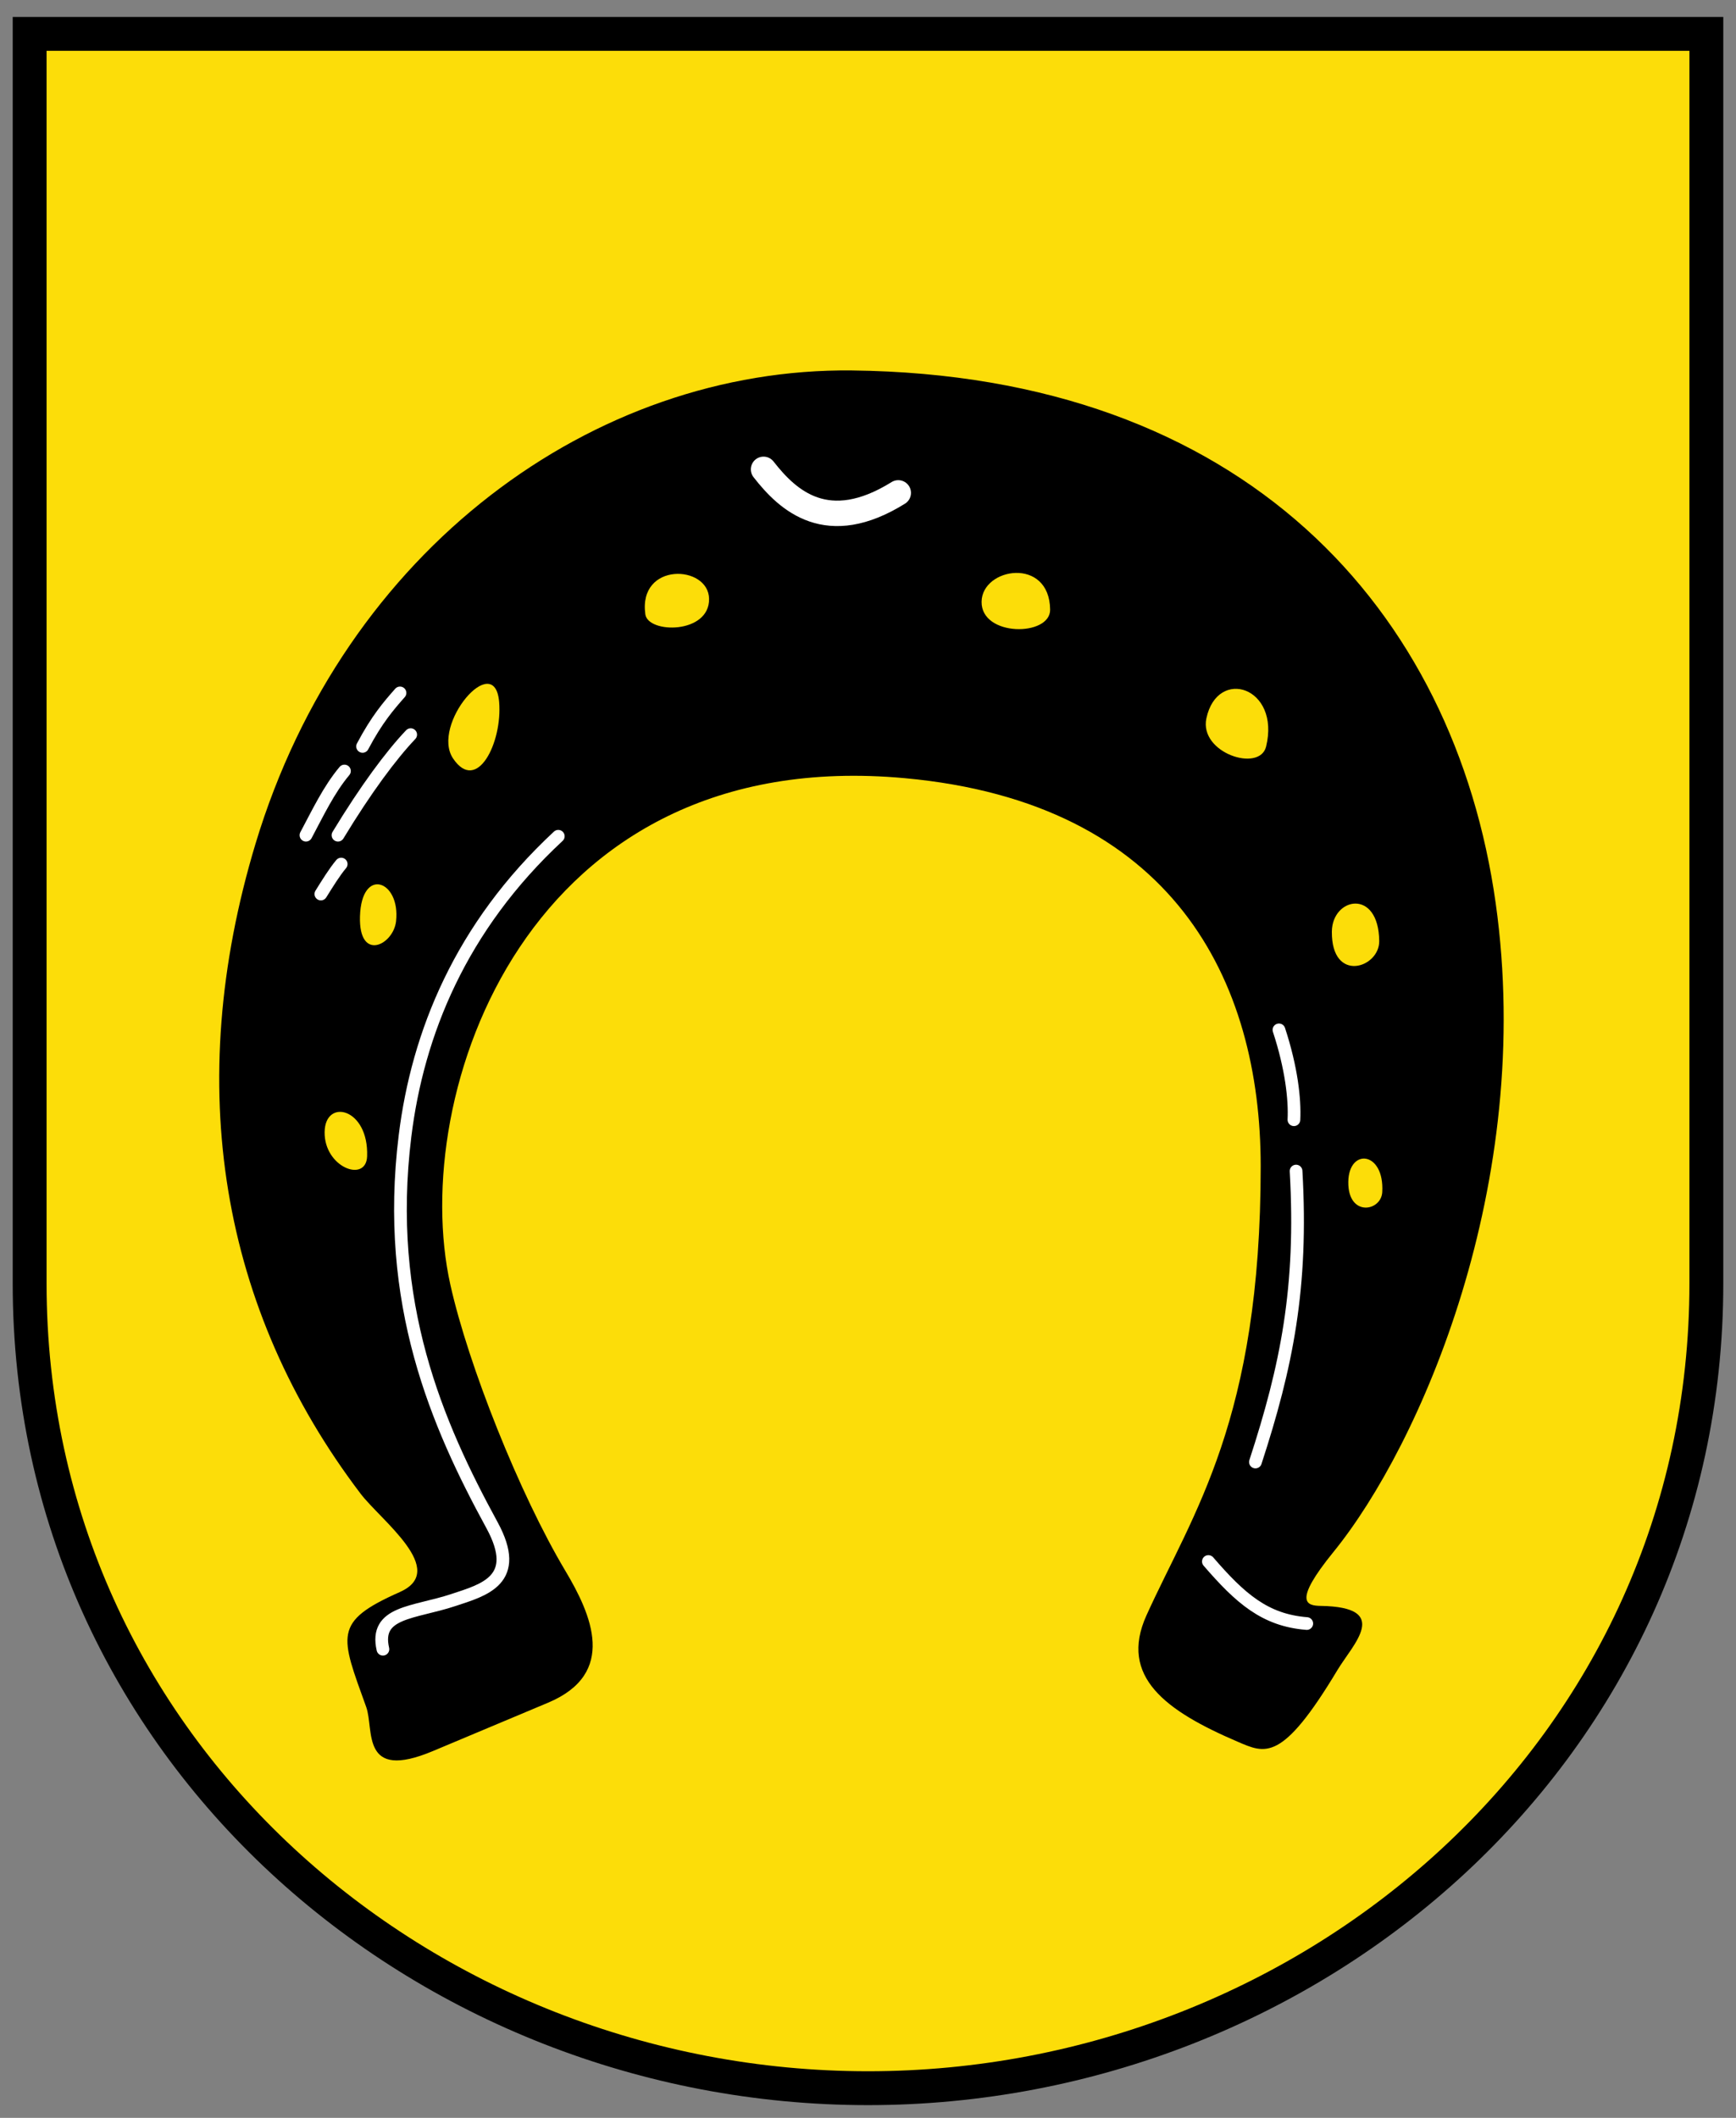
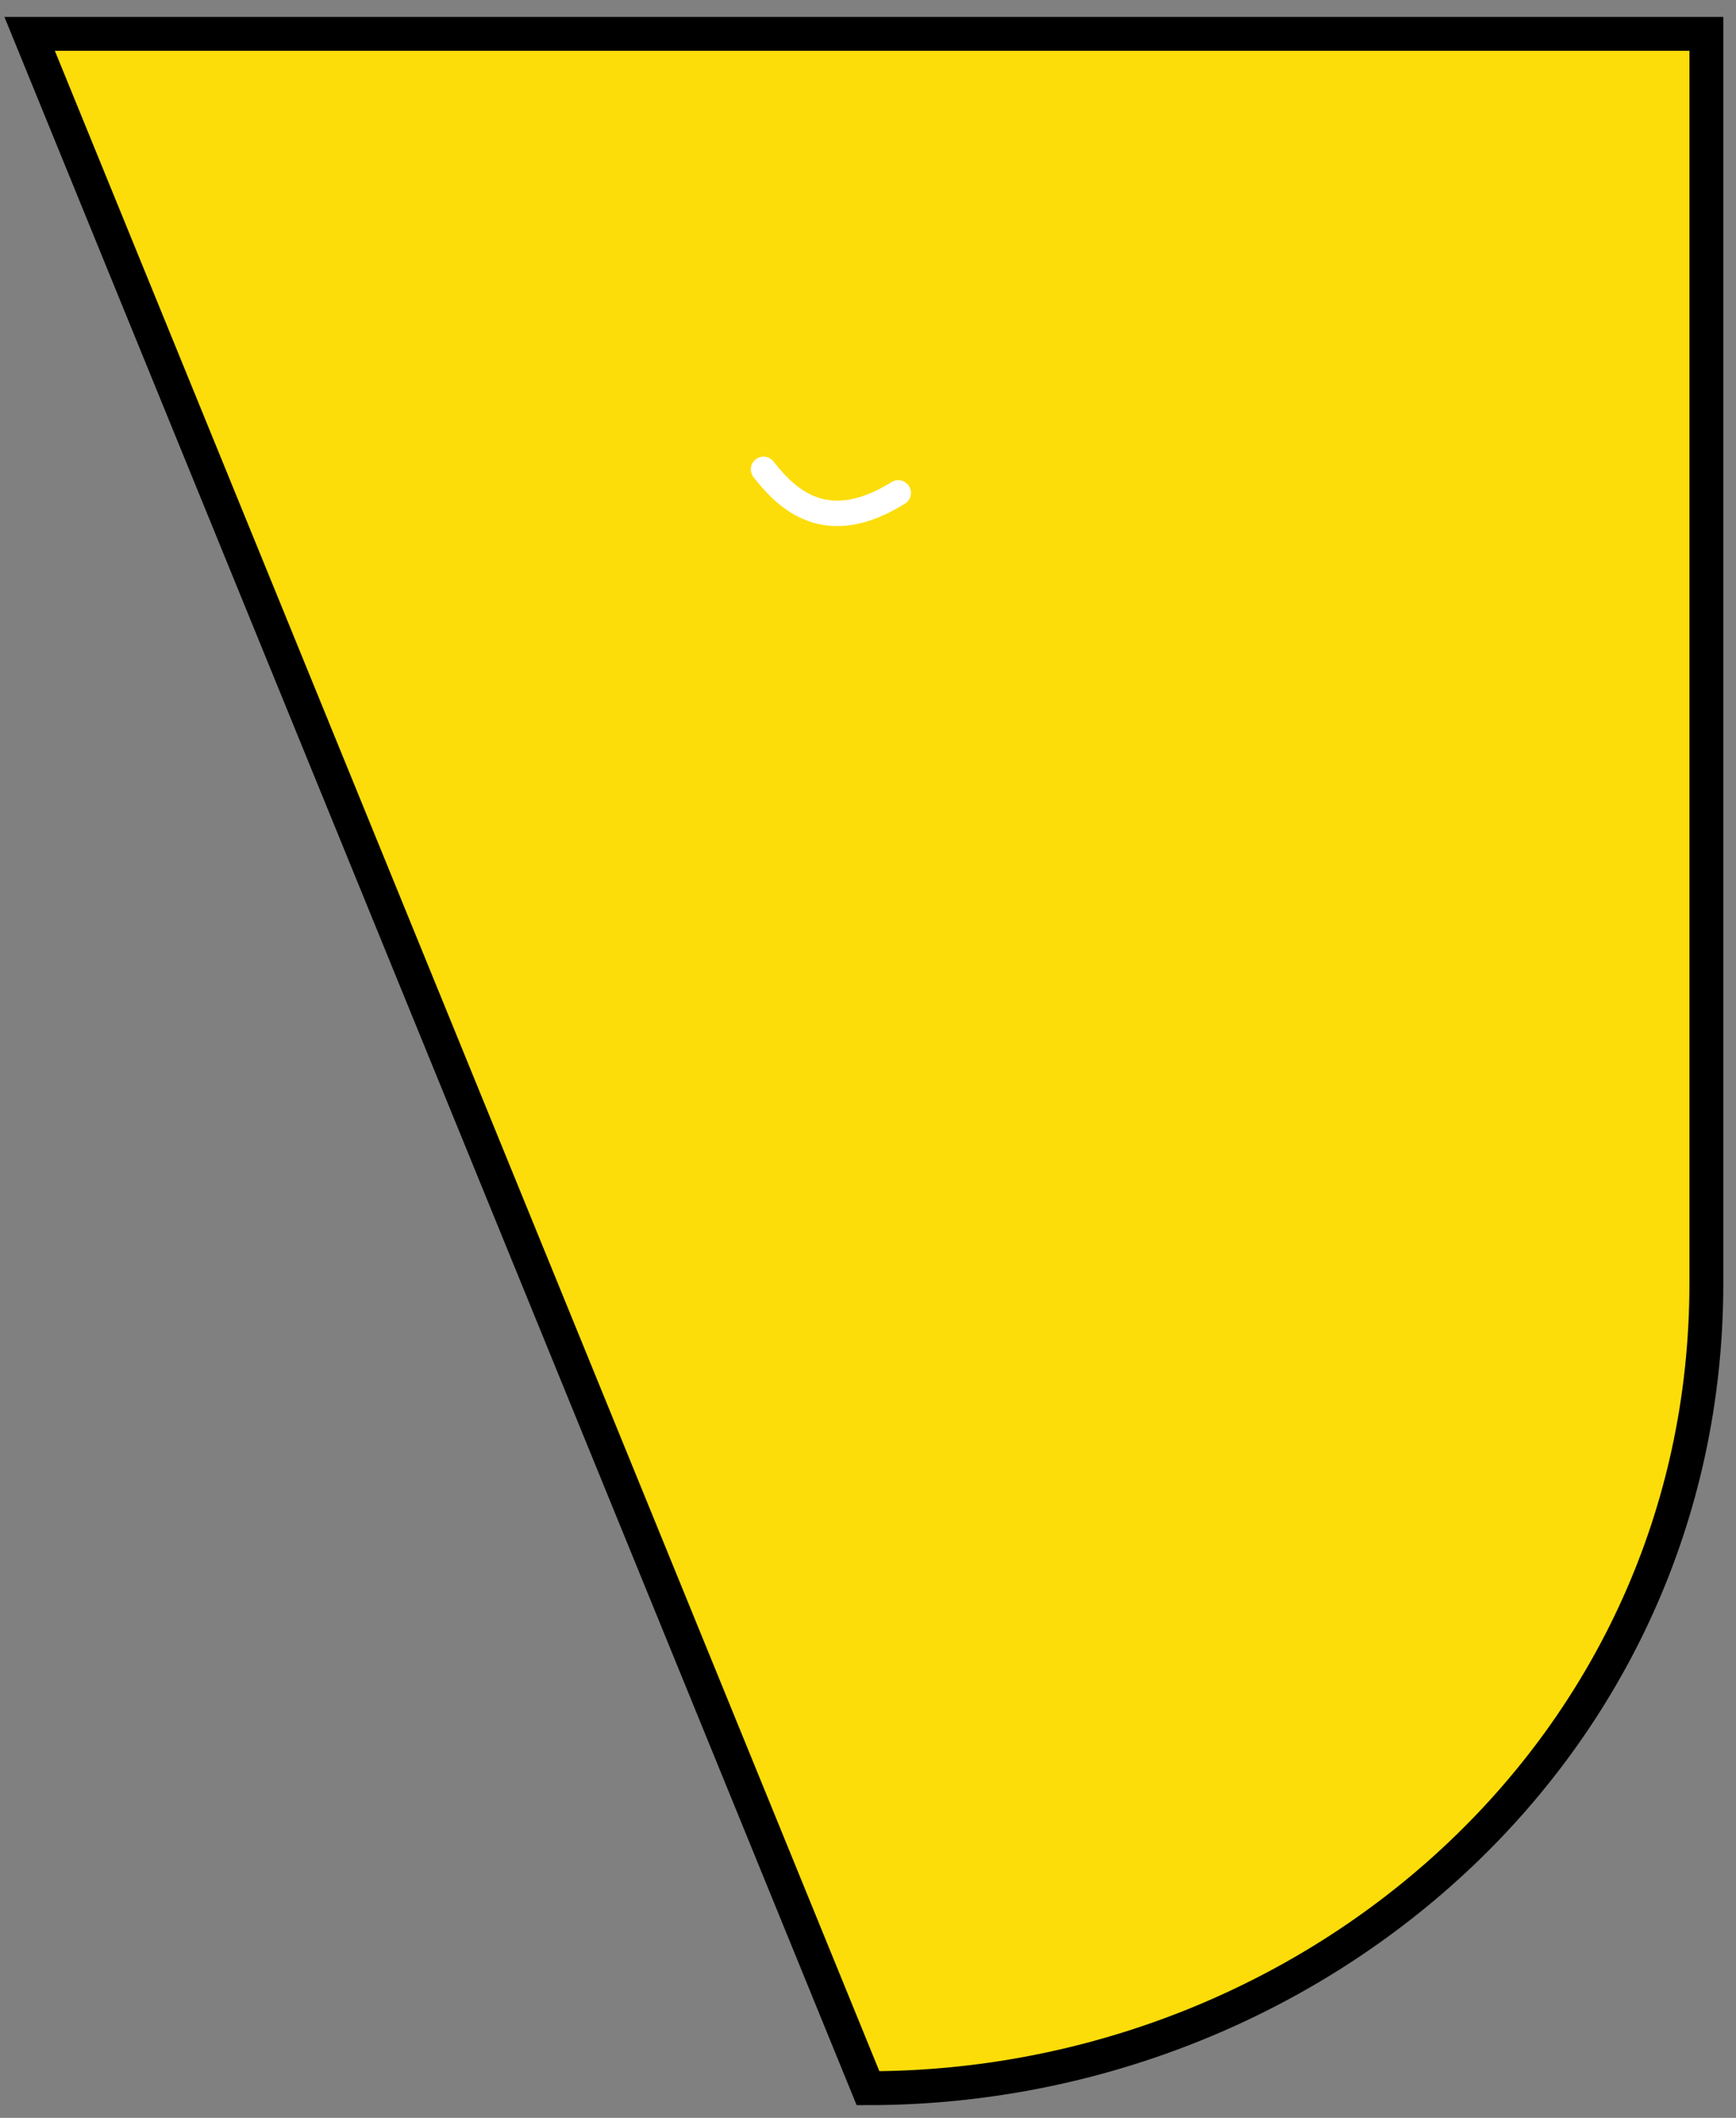
<svg xmlns="http://www.w3.org/2000/svg" height="500" width="410" version="1.1">
  <rect width="100%" height="100%" fill="#808080" stroke="none" />
  <g transform="translate(0,-552.362)">
    <g transform="translate(-2,3)">
-       <path d="m9,557.36,396,0,0,295c0,110-93,190-198,190s-198-80-198-190z" stroke="#000" stroke-dasharray="none" stroke-miterlimit="4" stroke-width="8" fill="#fcdd09" />
-       <path d="M96.429,378.86c11.601-5.13-4.477-16.91-9.286-23.24-32.93-43.36-42.088-96.09-24.791-153.44,20.974-69.54,79.908-112.4,140.85-111.72,92.701,1.041,142.31,56.574,152.04,125.75,9.329,66.299-17.842,128.02-38.311,153.19-9.65,11.868-6.353,12.682-3.03,12.735,16.888,0.265,7.649,9.019,3.954,15.173-13.103,21.826-17.012,19.693-23.571,16.883-16.909-7.243-28.083-15.325-21.515-29.827,10.921-24.113,26.996-46.041,26.977-106.05-0.014-43.813-20.614-85.781-84.033-91.594-89.531-8.207-117.33,74.856-107.35,119.58,4.237,18.998,16.343,49.431,27.143,67.525,6.186,10.364,12.373,24.264-4.077,31.169l-27.143,11.393c-17.25,7.25-13.872-5.03-15.795-10.38-6.071-16.9-7.976-20.099,7.944-27.143z" transform="translate(0,546.362)" fill="#000" />
+       <path d="m9,557.36,396,0,0,295c0,110-93,190-198,190z" stroke="#000" stroke-dasharray="none" stroke-miterlimit="4" stroke-width="8" fill="#fcdd09" />
      <path stroke-linejoin="round" d="m182.33,660.17c5.794,7.437,15.084,15.962,31.82,5.556" stroke="#FFF" stroke-linecap="round" stroke-miterlimit="4" stroke-dasharray="none" stroke-width="6" fill="none" />
-       <path fill="#fcdd09" d="m87.018,765.7c0.355-11.857,9.604-8.461,8.522,1.165-0.633,5.633-8.847,9.701-8.522-1.165zm-8.352,50.934c0.103-8.074,10.432-5.735,10.037,5.711-0.22,6.368-10.144,2.63-10.037-5.711zm241.77,11.753c0.103-8.074,8.564-7.244,8.017,2.428-0.26,4.598-8.123,5.913-8.017-2.428zm-3.885-59.077c0.07-8.074,11.04-10.324,11.188,2.219,0.075,6.384-11.294,10.051-11.188-2.219zm-207.54-40.87c-5.335-7.922,9.846-25.831,10.874-13.329,0.789,9.598-5.254,21.674-10.874,13.329zm60.455-37.691c-0.103-8.074-16.782-8.777-15.055,3.648,0.639,4.598,15.162,4.694,15.055-3.648zm117.45,28.214c2.603-12.194,17.53-7.406,14.106,6.653-1.511,6.203-15.848,1.506-14.106-6.653zm-53.092-27.539c0.103-8.074,16.04-10.682,16.188,1.862,0.075,6.384-16.294,6.479-16.188-1.862z" />
-       <path stroke-linejoin="round" d="m82.58,753.36c-1.599,1.908-3.199,4.51-4.798,7.071m21.213-37.628c-4.599,4.838-10.588,12.875-17.173,23.739m14.647-33.588c-2.722,3.088-5.458,6.245-8.839,12.627m-4.28,5.808c-3.725,4.441-6.282,9.907-9.091,15.152m229.8,45.962c2.962,9.023,3.771,16.398,3.535,21.213m0.505,12.122c1.574,27.538-2.221,46.09-9.596,68.69m-11.112,23.486c7.532,8.728,13.368,13.872,23.234,14.647m-218.19,6.061c-2.047-8.941,7.246-8.49,16.668-11.617,7.144-2.371,16.186-4.675,9.091-17.678-12.955-23.743-25.418-52.337-20.535-91.888,2.977-24.112,13.1-49.309,36.192-70.747" stroke="#FFF" stroke-linecap="round" stroke-miterlimit="4" stroke-dasharray="none" stroke-width="3" fill="none" />
    </g>
  </g>
</svg>